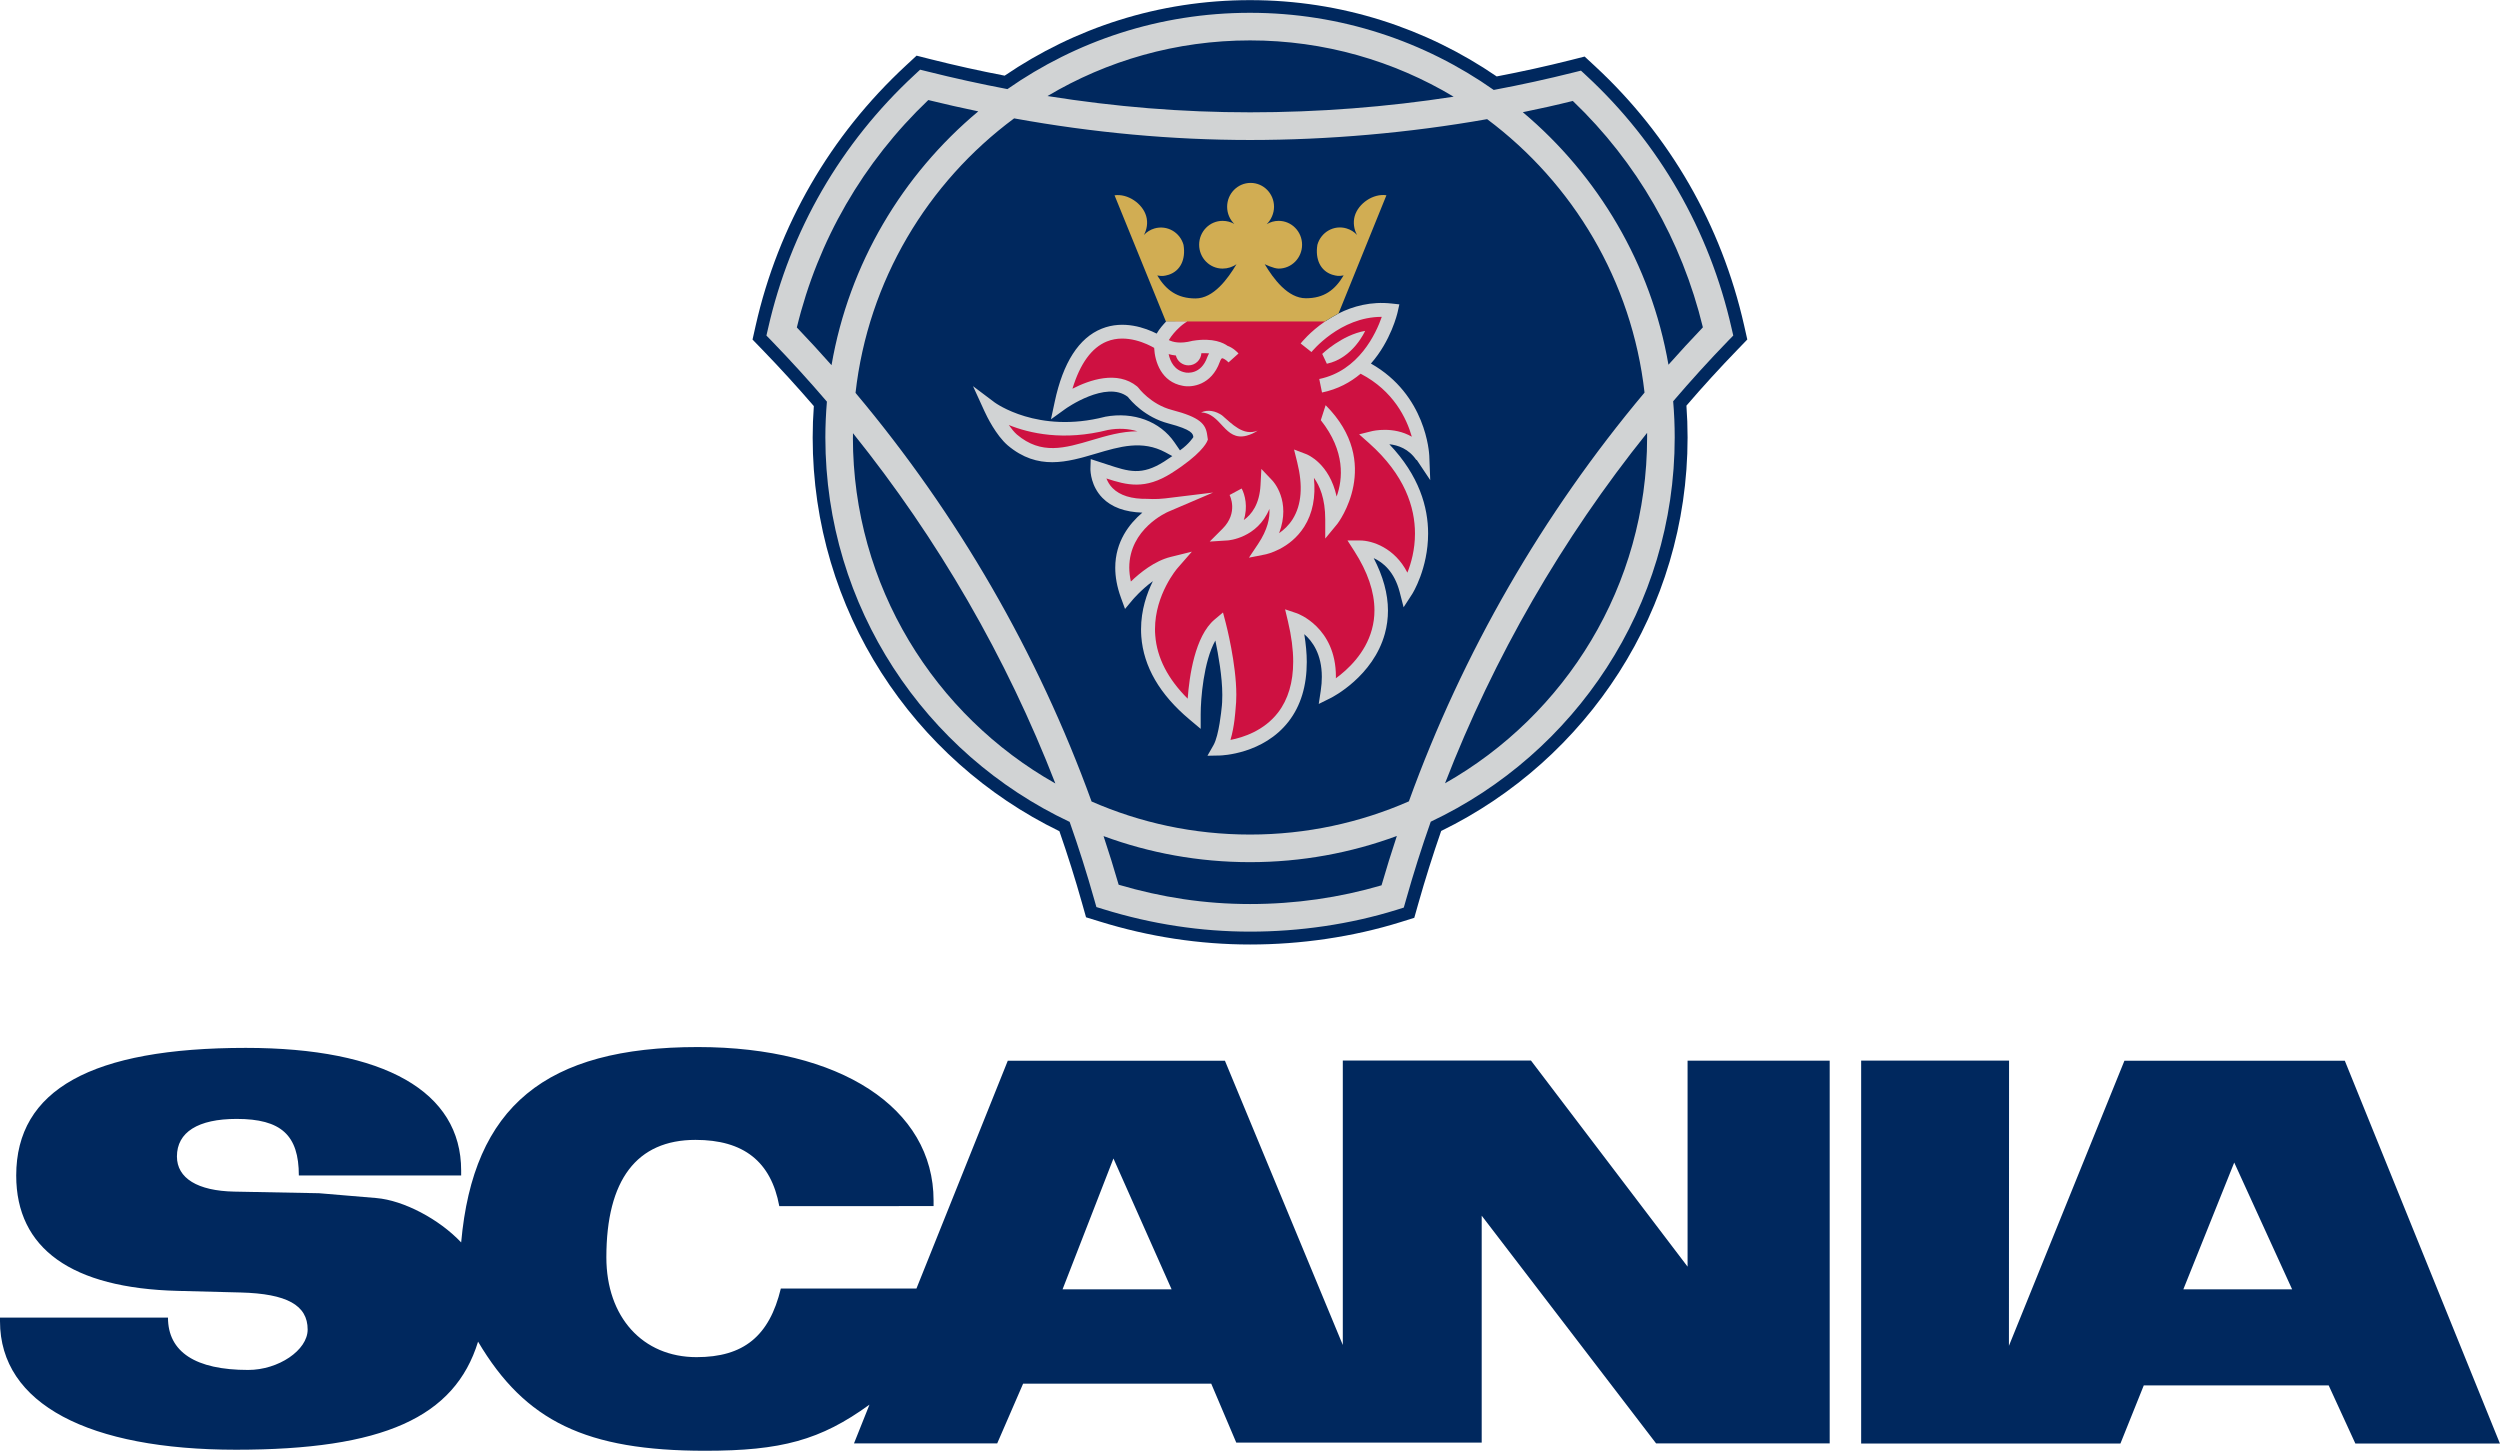
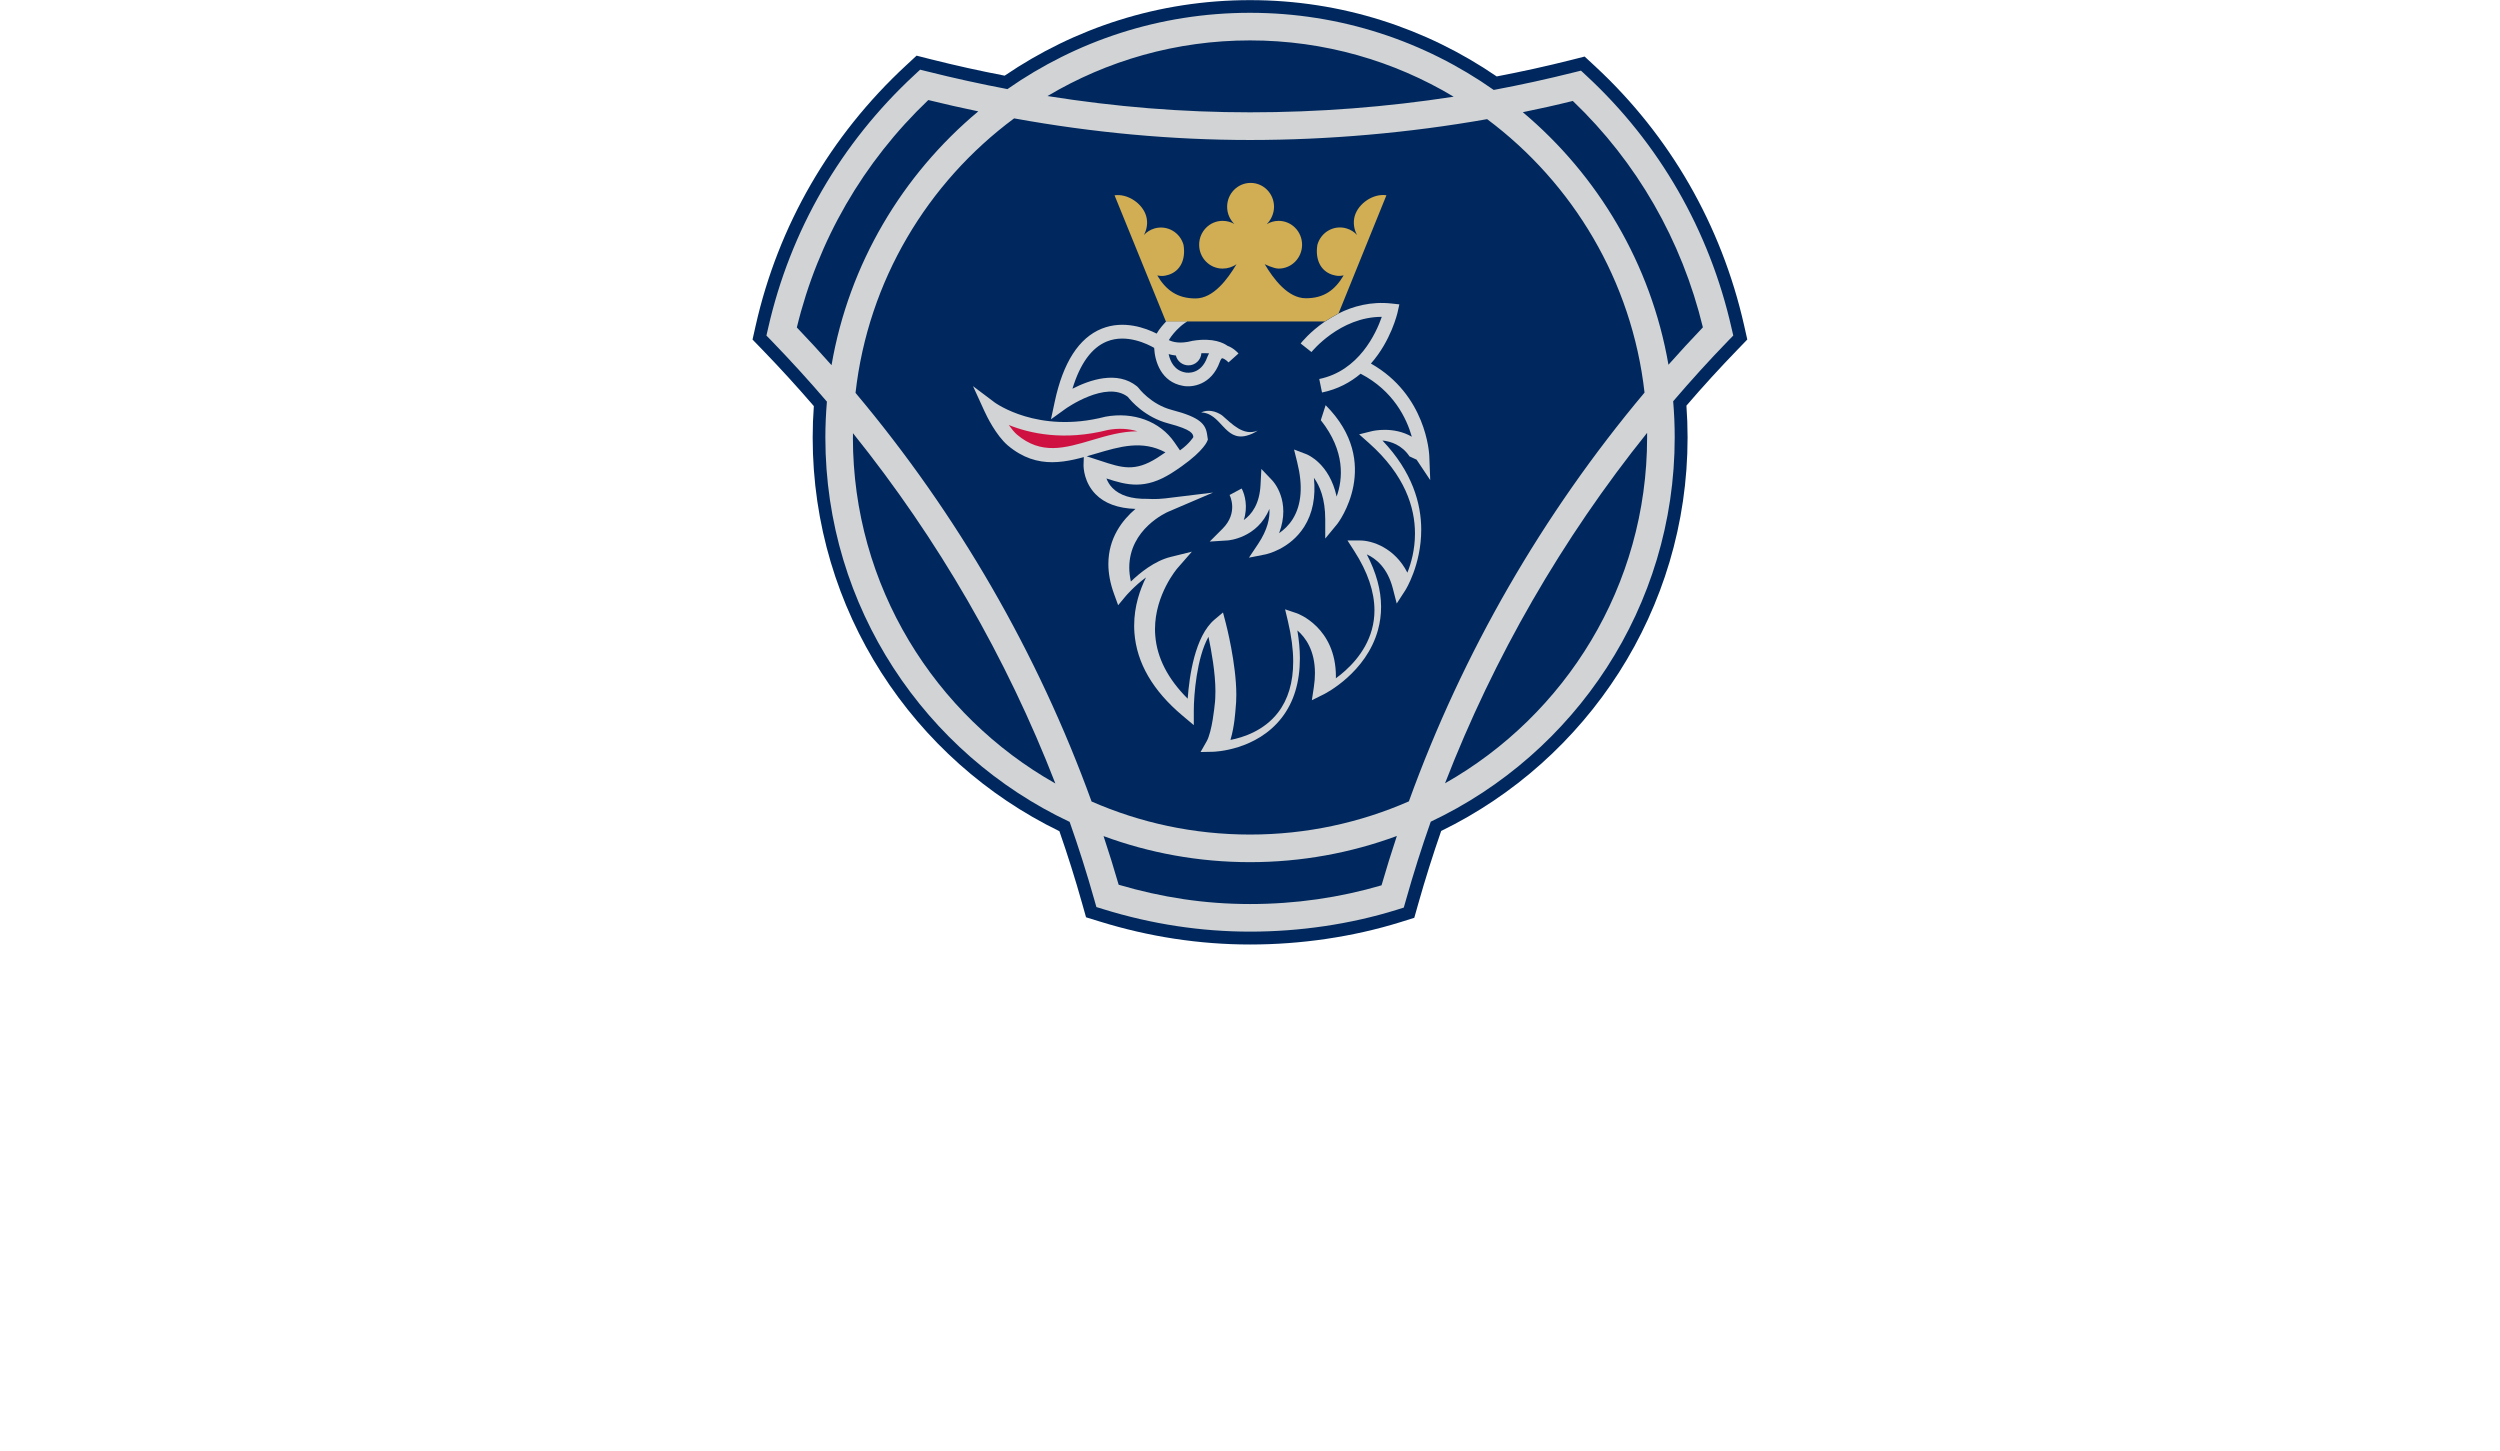
<svg xmlns="http://www.w3.org/2000/svg" id="Scania_Cent_CMYK" viewBox="0 0 388.59 225.52">
  <defs>
    <style>
      .cls-1 {
        fill: #ce1141;
      }

      .cls-2 {
        fill: #d1d3d4;
      }

      .cls-3 {
        fill: #00285e;
      }

      .cls-4 {
        fill: #d1ad53;
      }
    </style>
  </defs>
  <path class="cls-3" d="M271.59,52.76l-.49-2.18c-3.52-15.58-11.53-29.5-23.15-40.27l-1.64-1.52-2.17.55c-3.8.96-7.64,1.8-11.5,2.54-10.92-7.48-24.12-11.86-38.33-11.86s-27.26,4.33-38.15,11.74c-3.84-.74-7.68-1.59-11.52-2.56l-2.17-.55-1.64,1.52c-11.77,10.89-19.86,24.87-23.37,40.43l-.49,2.18,1.56,1.61c2.74,2.83,5.4,5.75,7.97,8.73-.12,1.62-.18,3.25-.18,4.9,0,26.87,15.67,50.15,38.35,61.18,1.29,3.71,2.47,7.45,3.53,11.22l.61,2.16,2.14.66c7.64,2.37,15.51,3.57,23.37,3.57s15.95-1.17,23.37-3.48l2.14-.67.61-2.16c1.08-3.82,2.27-7.6,3.57-11.34,22.65-11.04,38.3-34.31,38.3-61.16,0-1.66-.06-3.32-.18-4.95,2.55-2.97,5.19-5.86,7.92-8.68l1.55-1.61Z" />
-   <path class="cls-3" d="M339.37,200.41h16.91s-9-19.71-9-19.71l-7.91,19.71ZM312.28,164.86l-.02,44.33,17.95-44.31h34.26l24.11,59.5h-22.47l-4.15-9.04h-28.74l-3.63,9.04h-40.3v-59.52h22.99ZM165.17,200.41h16.94l-9.04-20.34-7.91,20.34ZM156.64,164.88h33.76l18.32,44.18v-44.21h29.25l24.34,32.03v-32.01h22.09v59.49h-26.98l-27.11-35.4v35.27h-38.15l-3.89-9.16h-29.24l-4.03,9.29h-22.26l2.41-6.03c-7.61,5.53-13.73,7.17-25.52,7.17-18.5,0-27.99-4.56-35.32-16.96-3.63,11.8-14.81,16.8-37.62,16.8S0,218.28,0,205.37v-.57h26.11c0,5.35,4.28,8.14,12.46,8.14,4.72,0,9.25-3.07,9.25-6.28,0-3.79-3.23-5.57-10.41-5.76l-9.79-.25c-16.49-.42-25.1-6.57-25.1-17.93,0-13.33,11.72-19.84,35.68-19.84,21.55,0,33.48,6.79,33.48,19.05v.78h-25.23c0-6.28-2.76-8.79-9.67-8.79-6,0-9.28,2.06-9.28,5.84,0,3.38,3.22,5.35,8.91,5.46l13.18.25,8.91.75c4.22.36,9.75,3.26,13.18,6.9,1.89-21.13,13.08-30.37,36.8-30.37,22.1,0,36.63,9.46,36.63,23.85v.87s-23.98.01-23.98.01c-1.28-6.93-5.54-10.3-13.02-10.3-9.14,0-13.86,6.21-13.86,18.26,0,9.28,5.64,15.51,14.02,15.51,7.31,0,11.32-3.27,13.1-10.67h21.08l14.19-35.39Z" />
  <path class="cls-1" d="M172.02,65.78c3.82-.7,7.58.49,9.67,3.54-8.53-4.57-16.35,5.79-24.33-.95-1.45-1.27-2.75-3.66-3.36-4.99,0,0,6.92,5.26,18.01,2.41Z" />
-   <path class="cls-1" d="M213.49,68.04s4.9-1.23,7.6,2.82c0,0-.37-9.19-9.06-13.72-.27-.14-.44-.32-.55-.53,3.63-3.53,4.72-8.37,4.72-8.37-3.16-.35-5.89.5-8.04,1.65h-23.96s0,0,0,0h-1.47v.07c-.22.14-2.07,1.93-2.42,3.38,0,0-11.65-7.91-15.3,9.3,0,0,7.04-5.08,11.08-1.77,0,0,2.07,2.88,5.8,3.86,5.1,1.34,4.52,2.36,4.76,3.44,0,0-.69,1.63-5.08,4.42-4.4,2.79-6.91,1.45-10.96.17,0,0-.24,5.94,7.75,5.82,0,0,1.33.11,2.88-.07,0,0-9.55,4.04-5.96,13.96,0,0,3.31-3.98,6.95-4.88,0,0-10.37,11.79,3.38,23.34,0,0,0-10.57,3.91-13.83,0,0,2.19,8.42,1.45,13.07,0,0-.17,4.03-1.37,6.12,0,0,16.31-.36,11.65-19.96,0,0,6.49,2.21,5.14,11.15,0,0,14.7-7.35,5.02-22.42,0,0,5.51,0,7.23,6.62,0,0,7.84-12.13-5.15-23.64Z" />
  <path class="cls-2" d="M193.32,80.86c.68-2.04.2-3.96-.32-4.93l-1.88,1.01h0c.06.11,1.39,2.76-1.09,5.24l-2,2,2.82-.18c.06,0,4.61-.35,6.46-4.9.09,1.38-.26,3.21-1.75,5.44l-1.43,2.14,2.53-.5c.16-.03,3.84-.8,6.06-4.3,1.31-2.07,1.81-4.62,1.51-7.61.89,1.21,1.76,3.22,1.76,6.47v2.97l1.89-2.29c.07-.08,7.17-9.43-1.83-18.44l-.75,2.33c3.85,4.86,3.42,9.18,2.46,11.87-1.13-5.17-4.55-6.52-4.72-6.59l-1.9-.72.49,1.97c.92,3.67.68,6.64-.7,8.85-.61.97-1.37,1.67-2.11,2.18,1.89-5-.91-8.03-1.05-8.18l-1.71-1.8-.13,2.48c-.15,2.99-1.38,4.6-2.61,5.47Z" />
  <path class="cls-2" d="M269.41,52.15l-.26-1.13c-3.43-15.18-11.23-28.76-22.56-39.25l-.85-.79-1.13.28c-4.11,1.03-8.26,1.94-12.43,2.72-10.73-7.55-23.8-11.99-37.88-11.99s-27.01,4.39-37.71,11.86c-4.15-.79-8.3-1.7-12.44-2.74l-1.13-.28-.85.79c-11.48,10.62-19.35,24.25-22.78,39.41l-.26,1.13.81.83c2.96,3.06,5.83,6.21,8.59,9.44-.15,1.84-.24,3.7-.24,5.57,0,26.38,15.55,49.19,37.97,59.75,1.41,4,2.69,8.04,3.84,12.12l.32,1.12,1.11.34c7.45,2.31,15.12,3.48,22.78,3.48s15.55-1.14,22.78-3.39l1.11-.35.32-1.12c1.16-4.12,2.45-8.2,3.87-12.23,22.39-10.57,37.92-33.37,37.92-59.73,0-1.89-.08-3.77-.24-5.62,2.75-3.21,5.59-6.35,8.54-9.39l.81-.83ZM194.3,6.28c11.56,0,22.39,3.2,31.65,8.75-10.43,1.61-21.02,2.43-31.64,2.43s-20.93-.85-31.49-2.53c9.22-5.49,19.99-8.65,31.48-8.65ZM231.14,18.51c13.33,9.95,22.52,25.15,24.48,42.51-15.84,18.88-28.28,40.45-36.63,63.54-7.56,3.31-15.91,5.16-24.68,5.16s-17.09-1.83-24.64-5.14c-8.35-23.04-20.81-44.61-36.69-63.51,1.96-17.45,11.22-32.72,24.65-42.67,12.29,2.23,24.58,3.36,36.69,3.36s24.72-1.1,36.83-3.24ZM123.86,50.89c3.27-13.52,10.31-25.69,20.43-35.34,2.59.64,5.18,1.22,7.77,1.76-11.78,9.84-20.1,23.69-22.81,39.45-1.76-1.98-3.55-3.94-5.39-5.86ZM132.58,68c0-.22,0-.45,0-.67,13.23,16.47,23.87,34.88,31.46,54.45-18.77-10.6-31.47-30.73-31.47-53.78ZM214.74,137.61c-6.51,1.91-13.36,2.91-20.43,2.91s-13.73-1.03-20.43-3c-.73-2.54-1.52-5.06-2.35-7.56,7.1,2.62,14.77,4.05,22.77,4.05s15.7-1.44,22.82-4.07c-.84,2.54-1.64,5.1-2.38,7.67ZM256.02,68c0,23.03-12.68,43.14-31.41,53.75,7.59-19.6,18.21-38.02,31.41-54.47,0,.24,0,.48,0,.72ZM259.34,56.7c-2.71-15.66-10.96-29.44-22.64-39.26,2.6-.53,5.2-1.11,7.77-1.75,9.98,9.54,16.94,21.66,20.22,35.19-1.82,1.9-3.6,3.85-5.35,5.81Z" />
  <path class="cls-2" d="M189.97,64.57c-.99-.68-2.2-.97-3.28-.46,3.15.1,3.64,4.52,7.08,3.61.63-.17,1.21-.44,1.72-.79-2.24.92-4.04-1.09-5.52-2.35Z" />
-   <path class="cls-2" d="M212.19,51.43c-3.63.64-6.67,3.58-6.67,3.58l.72,1.53c4.1-.87,5.95-5.11,5.95-5.11Z" />
-   <path class="cls-2" d="M220.19,71.45l2.12,3.18-.15-3.81c-.02-.39-.48-9.46-9.07-14.31,0,0,0,0,0,0,3.11-3.53,4.1-7.75,4.16-8.03l.26-1.17-1.19-.13c-3.22-.36-6.02.42-8.25,1.54-.39.19-1.82,1.05-2.14,1.27h0c-2.31,1.58-3.65,3.25-3.76,3.4l1.68,1.33c.05-.06,4.43-5.48,10.93-5.47-.89,2.57-3.56,8.39-9.72,9.66l.43,2.1c2.46-.51,4.42-1.59,6-2.92.01,0,.02.02.04.02,5.05,2.63,7.1,6.89,7.92,9.77-2.87-1.66-6.05-.9-6.22-.86l-1.97.49,1.52,1.35c5.62,4.99,7.16,10.04,7.16,14.07,0,2.52-.6,4.62-1.18,6.08-1.97-3.88-5.5-5-7.35-5h-1.96l1.06,1.65c2.08,3.24,3.13,6.32,3.13,9.2,0,1.02-.13,2.02-.4,2.99-1.01,3.71-3.77,6.25-5.6,7.58,0-.09.01-.18.01-.27,0-7.67-5.99-9.81-6.06-9.83l-1.84-.62.45,1.89c.54,2.27.81,4.35.81,6.24,0,3.23-.79,5.88-2.36,7.92-2.18,2.83-5.42,3.87-7.39,4.25.64-2.15.76-4.5.79-4.76.08-.75.12-1.46.12-2.27,0-4.77-1.56-10.84-1.64-11.14l-.43-1.64-1.3,1.09c-3.07,2.57-3.94,8.86-4.19,12.31-3.07-3.06-4.78-6.36-5.04-9.83-.03-.33-.04-.65-.04-.97,0-5.42,3.45-9.44,3.49-9.48l2.24-2.57-3.31.82c-2.5.62-4.79,2.49-6.17,3.82-.16-.76-.25-1.49-.25-2.16,0-6.01,5.81-8.59,6.11-8.71l6.92-2.96-7.47.91c-1.41.17-2.76.07-2.76.07-2.45.04-4.26-.53-5.39-1.67-.48-.48-.77-1.02-.96-1.5,3.17,1.04,6,1.79,10.15-.85,4.45-2.83,5.36-4.59,5.5-4.91l.12-.28-.1-.67c-.22-1.75-1.09-2.79-5.49-3.94-3.29-.86-5.19-3.42-5.21-3.45l-.19-.2c-3.09-2.53-7.42-1.01-10.06.35,1.19-3.9,2.98-6.38,5.34-7.34,3.07-1.25,6.37.42,7.36.99.11,2.15,1.1,5.3,4.46,5.9,1.4.29,4.44-.1,5.74-3.71.16-.45.32-.57.34-.58.16-.03.67.27,1.02.65l1.55-1.39c-.17-.19-.83-.88-1.71-1.19-.53-.39-2.18-1.31-5.4-.78h-.05s-.05.02-.05.02c-1.88.49-3.03.17-3.62-.13.41-.7,1.08-1.45,1.53-1.86.37-.37.8-.71,1.29-1.01v-.07h-3.26v.07c-.41.44-1.02,1.1-1.45,1.86-1.71-.86-5.13-2.14-8.55-.76-3.54,1.43-6,5.25-7.3,11.37l-.58,2.71,2.25-1.62c.06-.05,6.33-4.48,9.7-1.86.5.64,2.67,3.17,6.28,4.12,3.76.99,3.84,1.62,3.9,2.13,0,0-.66,1.07-2.08,2.06l-.86-1.25c-2.24-3.26-6.36-4.79-10.75-3.98l-.07.02c-10.42,2.68-17.03-2.18-17.1-2.22l-3.39-2.55,1.76,3.85c.39.86,1.81,3.77,3.63,5.35,4.69,3.96,9.28,2.6,13.71,1.29,3.7-1.1,7.2-2.14,10.81-.2l1.07.58c-.38.27-.8.55-1.27.85-3.5,2.22-5.49,1.56-8.8.47l-2.61-.85s-.05,1.46-.05,1.51c0,.47.1,2.7,1.86,4.51,1.42,1.46,3.52,2.21,6.21,2.3-2.01,1.71-4.21,4.5-4.21,8.56,0,1.4.26,2.95.88,4.65l.64,1.76,1.2-1.44s1.33-1.57,3.13-2.88c-.94,1.9-1.84,4.48-1.84,7.48,0,.37.01.75.04,1.13.35,4.67,2.86,9,7.47,12.87l1.76,1.48v-2.3c0-2.34.45-8.17,2.28-11.43.46,2.18,1.08,5.63,1.08,8.46,0,.74-.03,1.53-.12,2.15,0,0-.38,4.13-1.25,5.65l-.94,1.65,1.9-.04c.28,0,6.79-.21,10.72-5.29,1.88-2.43,2.82-5.53,2.82-9.25,0-1.35-.14-2.8-.39-4.32,1.28,1.1,2.73,3.13,2.73,6.63,0,.67-.05,1.4-.17,2.18l-.31,2.04,1.85-.92c.27-.13,6.61-3.37,8.43-10.01.32-1.17.48-2.37.48-3.59,0-2.61-.76-5.34-2.22-8.15,1.44.65,3.21,2.09,4.04,5.27l.61,2.37,1.33-2.05c.05-.07,2.48-3.95,2.48-9.42,0-4.06-1.37-8.98-6.03-13.87,1.35.14,3.03.71,4.21,2.47ZM182.77,55.25c.21.88,1.01,1.54,1.96,1.54,1.07,0,1.94-.84,2.01-1.89.46-.02.85,0,1.2.03-.1.18-.21.36-.29.6-.98,2.74-3.15,2.42-3.39,2.37-1.7-.3-2.36-1.69-2.61-2.86.33.1.71.18,1.13.22ZM169.76,68.4c-4.25,1.26-7.91,2.35-11.7-.86-.42-.37-.85-.91-1.26-1.48,3.21,1.3,8.53,2.52,15.42.77,1.64-.3,3.2-.21,4.58.21-2.47,0-4.84.71-7.04,1.36Z" />
+   <path class="cls-2" d="M220.19,71.45l2.12,3.18-.15-3.81c-.02-.39-.48-9.46-9.07-14.31,0,0,0,0,0,0,3.11-3.53,4.1-7.75,4.16-8.03l.26-1.17-1.19-.13c-3.22-.36-6.02.42-8.25,1.54-.39.19-1.82,1.05-2.14,1.27h0c-2.31,1.58-3.65,3.25-3.76,3.4l1.68,1.33c.05-.06,4.43-5.48,10.93-5.47-.89,2.57-3.56,8.39-9.72,9.66l.43,2.1c2.46-.51,4.42-1.59,6-2.92.01,0,.02.02.04.02,5.05,2.63,7.1,6.89,7.92,9.77-2.87-1.66-6.05-.9-6.22-.86l-1.97.49,1.52,1.35c5.62,4.99,7.16,10.04,7.16,14.07,0,2.52-.6,4.62-1.18,6.08-1.97-3.88-5.5-5-7.35-5h-1.96l1.06,1.65c2.08,3.24,3.13,6.32,3.13,9.2,0,1.02-.13,2.02-.4,2.99-1.01,3.71-3.77,6.25-5.6,7.58,0-.09.01-.18.01-.27,0-7.67-5.99-9.81-6.06-9.83l-1.84-.62.45,1.89c.54,2.27.81,4.35.81,6.24,0,3.23-.79,5.88-2.36,7.92-2.18,2.83-5.42,3.87-7.39,4.25.64-2.15.76-4.5.79-4.76.08-.75.12-1.46.12-2.27,0-4.77-1.56-10.84-1.64-11.14l-.43-1.64-1.3,1.09c-3.07,2.57-3.94,8.86-4.19,12.31-3.07-3.06-4.78-6.36-5.04-9.83-.03-.33-.04-.65-.04-.97,0-5.42,3.45-9.44,3.49-9.48l2.24-2.57-3.31.82c-2.5.62-4.79,2.49-6.17,3.82-.16-.76-.25-1.49-.25-2.16,0-6.01,5.81-8.59,6.11-8.71l6.92-2.96-7.47.91c-1.41.17-2.76.07-2.76.07-2.45.04-4.26-.53-5.39-1.67-.48-.48-.77-1.02-.96-1.5,3.17,1.04,6,1.79,10.15-.85,4.45-2.83,5.36-4.59,5.5-4.91l.12-.28-.1-.67c-.22-1.75-1.09-2.79-5.49-3.94-3.29-.86-5.19-3.42-5.21-3.45l-.19-.2c-3.09-2.53-7.42-1.01-10.06.35,1.19-3.9,2.98-6.38,5.34-7.34,3.07-1.25,6.37.42,7.36.99.11,2.15,1.1,5.3,4.46,5.9,1.4.29,4.44-.1,5.74-3.71.16-.45.32-.57.34-.58.16-.03.67.27,1.02.65l1.55-1.39c-.17-.19-.83-.88-1.71-1.19-.53-.39-2.18-1.31-5.4-.78h-.05s-.05.02-.05.02c-1.88.49-3.03.17-3.62-.13.41-.7,1.08-1.45,1.53-1.86.37-.37.8-.71,1.29-1.01v-.07h-3.26v.07c-.41.44-1.02,1.1-1.45,1.86-1.71-.86-5.13-2.14-8.55-.76-3.54,1.43-6,5.25-7.3,11.37l-.58,2.71,2.25-1.62c.06-.05,6.33-4.48,9.7-1.86.5.64,2.67,3.17,6.28,4.12,3.76.99,3.84,1.62,3.9,2.13,0,0-.66,1.07-2.08,2.06l-.86-1.25c-2.24-3.26-6.36-4.79-10.75-3.98l-.07.02c-10.42,2.68-17.03-2.18-17.1-2.22l-3.39-2.55,1.76,3.85c.39.86,1.81,3.77,3.63,5.35,4.69,3.96,9.28,2.6,13.71,1.29,3.7-1.1,7.2-2.14,10.81-.2c-.38.27-.8.55-1.27.85-3.5,2.22-5.49,1.56-8.8.47l-2.61-.85s-.05,1.46-.05,1.51c0,.47.1,2.7,1.86,4.51,1.42,1.46,3.52,2.21,6.21,2.3-2.01,1.71-4.21,4.5-4.21,8.56,0,1.4.26,2.95.88,4.65l.64,1.76,1.2-1.44s1.33-1.57,3.13-2.88c-.94,1.9-1.84,4.48-1.84,7.48,0,.37.01.75.04,1.13.35,4.67,2.86,9,7.47,12.87l1.76,1.48v-2.3c0-2.34.45-8.17,2.28-11.43.46,2.18,1.08,5.63,1.08,8.46,0,.74-.03,1.53-.12,2.15,0,0-.38,4.13-1.25,5.65l-.94,1.65,1.9-.04c.28,0,6.79-.21,10.72-5.29,1.88-2.43,2.82-5.53,2.82-9.25,0-1.35-.14-2.8-.39-4.32,1.28,1.1,2.73,3.13,2.73,6.63,0,.67-.05,1.4-.17,2.18l-.31,2.04,1.85-.92c.27-.13,6.61-3.37,8.43-10.01.32-1.17.48-2.37.48-3.59,0-2.61-.76-5.34-2.22-8.15,1.44.65,3.21,2.09,4.04,5.27l.61,2.37,1.33-2.05c.05-.07,2.48-3.95,2.48-9.42,0-4.06-1.37-8.98-6.03-13.87,1.35.14,3.03.71,4.21,2.47ZM182.77,55.25c.21.88,1.01,1.54,1.96,1.54,1.07,0,1.94-.84,2.01-1.89.46-.02.85,0,1.2.03-.1.18-.21.36-.29.6-.98,2.74-3.15,2.42-3.39,2.37-1.7-.3-2.36-1.69-2.61-2.86.33.1.71.18,1.13.22ZM169.76,68.4c-4.25,1.26-7.91,2.35-11.7-.86-.42-.37-.85-.91-1.26-1.48,3.21,1.3,8.53,2.52,15.42.77,1.64-.3,3.2-.21,4.58.21-2.47,0-4.84.71-7.04,1.36Z" />
  <path class="cls-4" d="M205.95,49.96c.36-.24,1.73-1.06,2.11-1.25,0,0,0,0,0,0l7.44-18.36c-2.04-.31-4.37,1.27-4.93,3.24-.28,1-.11,2.09.36,2.93-.43-.47-1-.83-1.65-1.02-1.93-.57-3.95.57-4.51,2.55-.37,2.28.5,4.05,2.28,4.64.76.22,1,.25,1.8.12-1.36,2.28-3.06,3.55-5.87,3.55s-5.04-3.02-6.4-5.3c0,0,1.39.69,2.17.69,2.01,0,3.64-1.66,3.64-3.71s-1.63-3.71-3.64-3.71c-.68,0-1.32.19-1.86.52.68-.67,1.14-1.67,1.14-2.71,0-2.05-1.63-3.71-3.64-3.71s-3.65,1.66-3.65,3.71c0,1.05.43,2,1.12,2.67-.53-.31-1.18-.48-1.83-.48-2.01,0-3.64,1.66-3.64,3.71s1.63,3.71,3.64,3.71c.8,0,1.57-.25,2.17-.69-1.36,2.28-3.56,5.33-6.38,5.33s-4.58-1.29-5.94-3.57c.8.13,1.04.1,1.8-.12,1.78-.59,2.66-2.36,2.28-4.64-.55-1.97-2.57-3.11-4.51-2.55-.65.19-1.21.55-1.65,1.02.47-.84.65-1.93.36-2.93-.56-1.97-2.89-3.54-4.92-3.24l7.98,19.61h24.71s0,0,0,0Z" />
</svg>